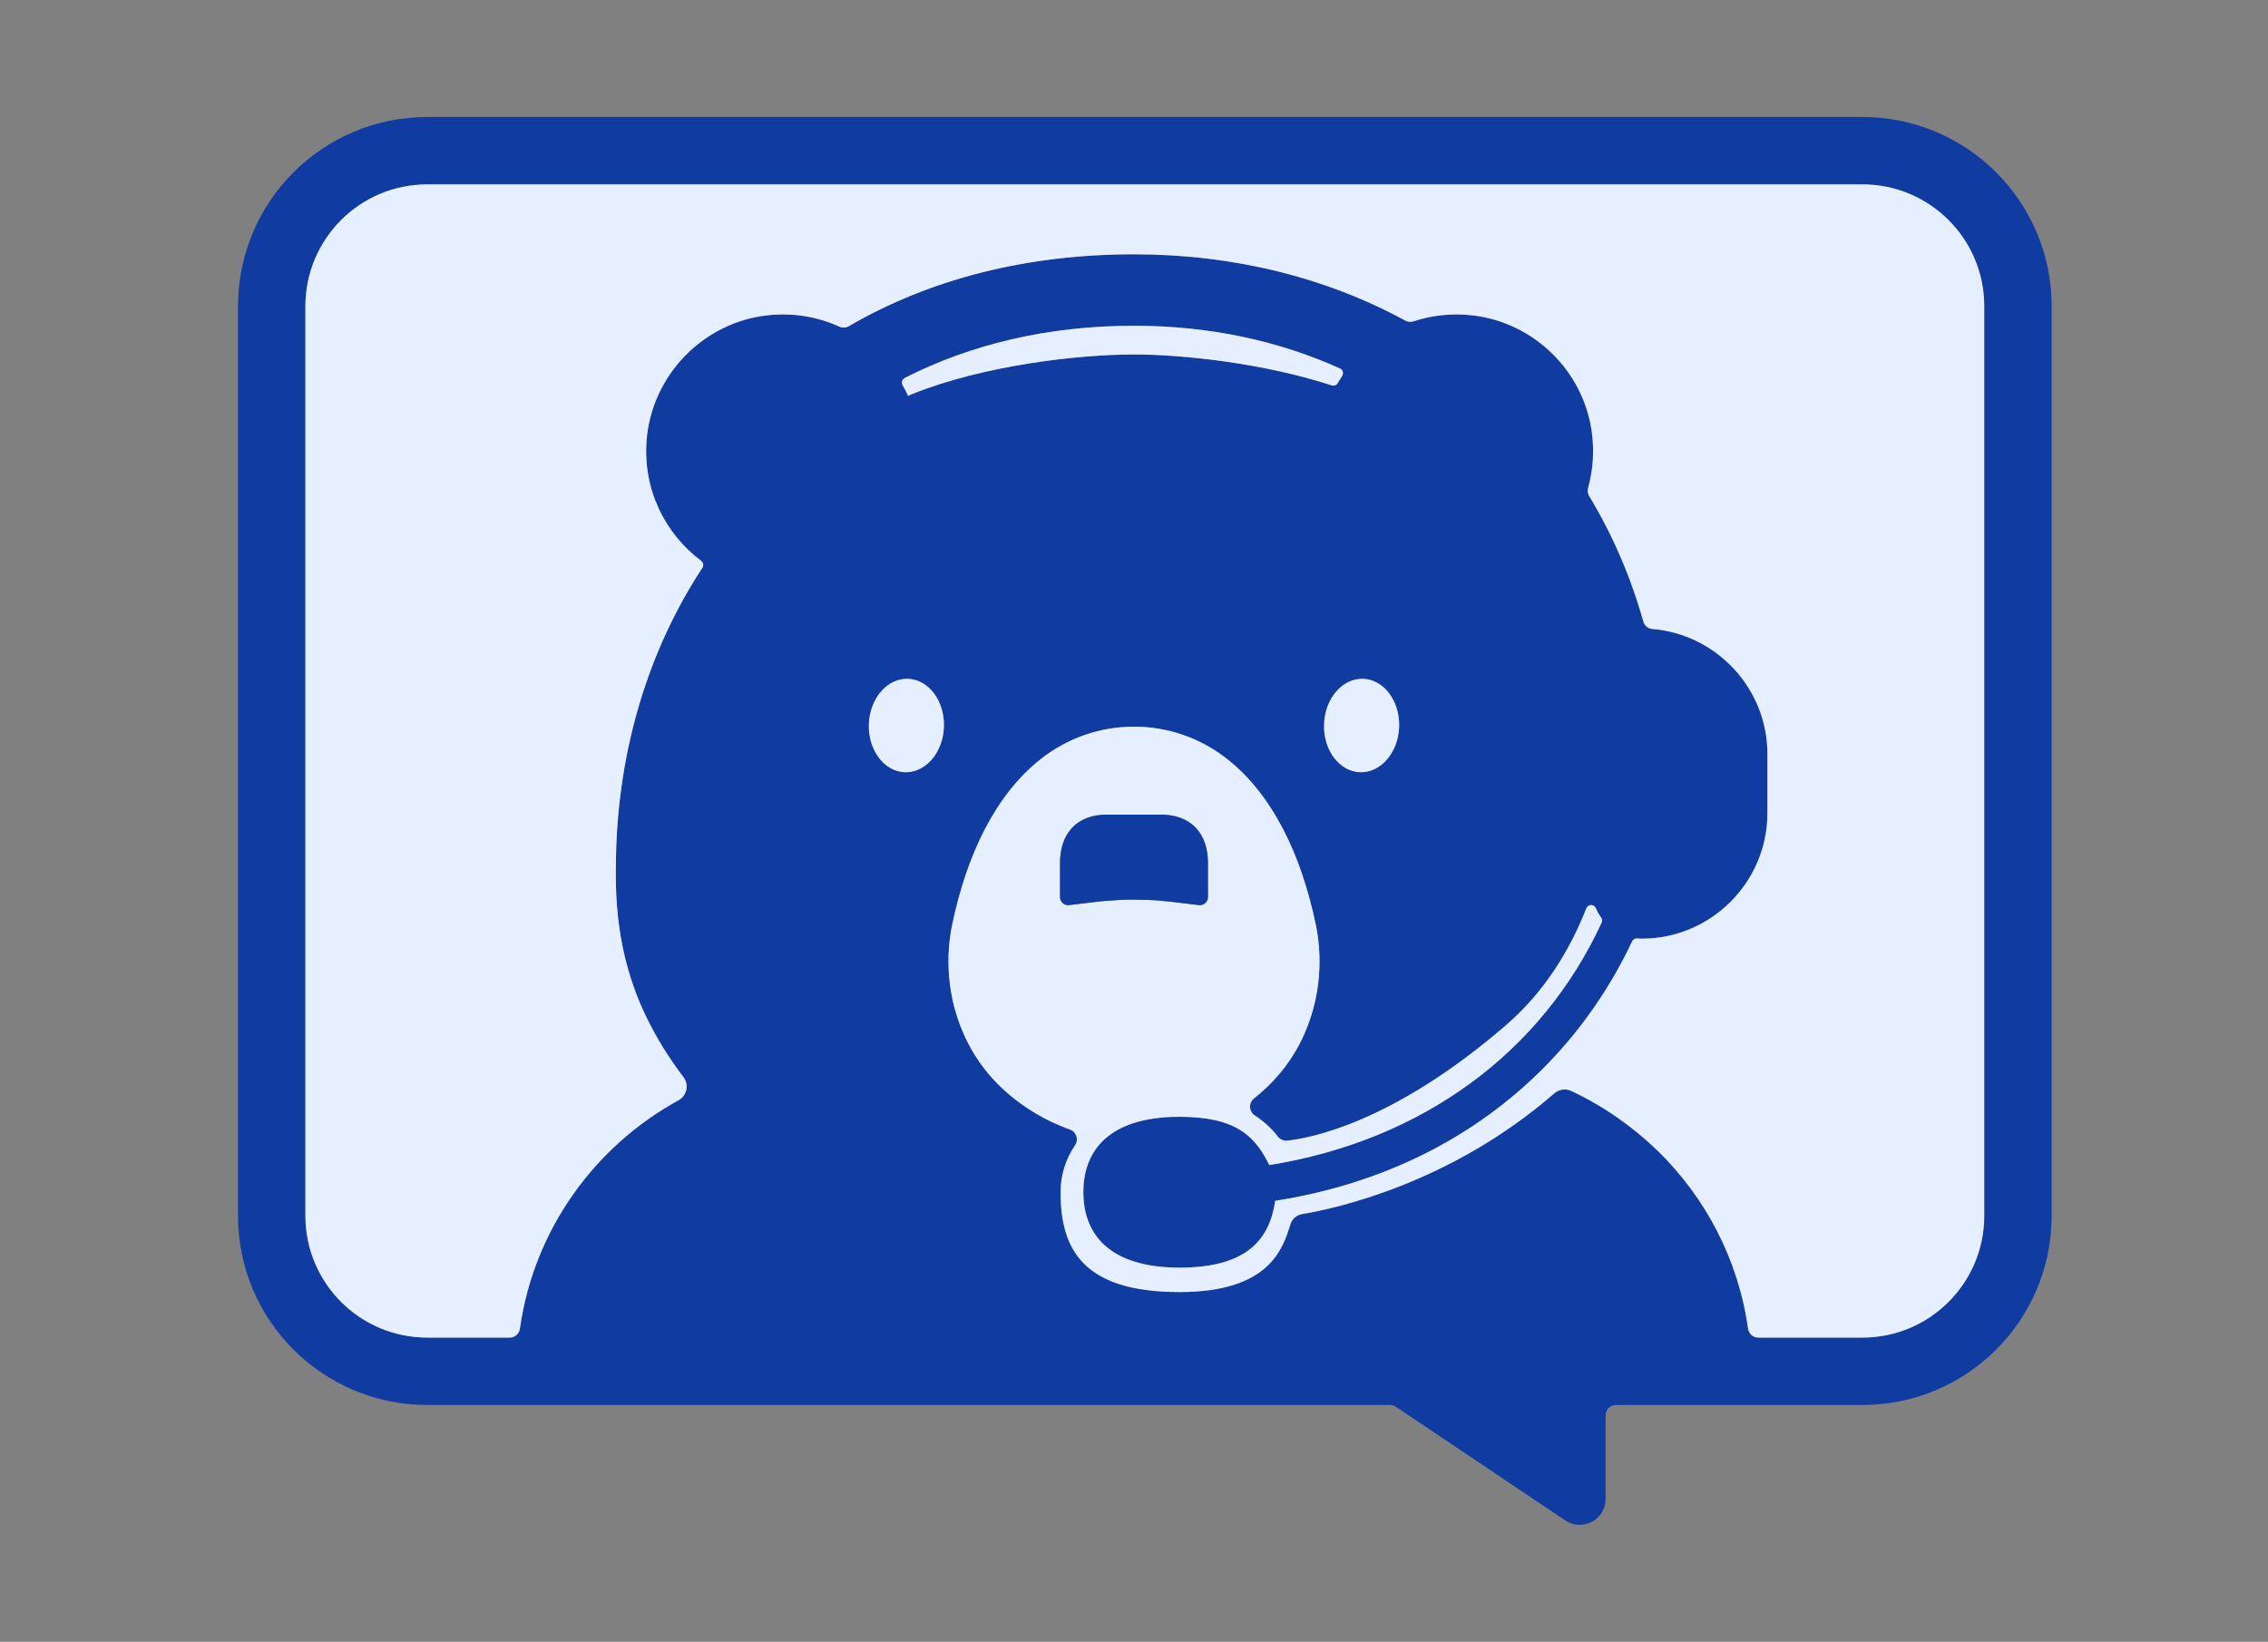
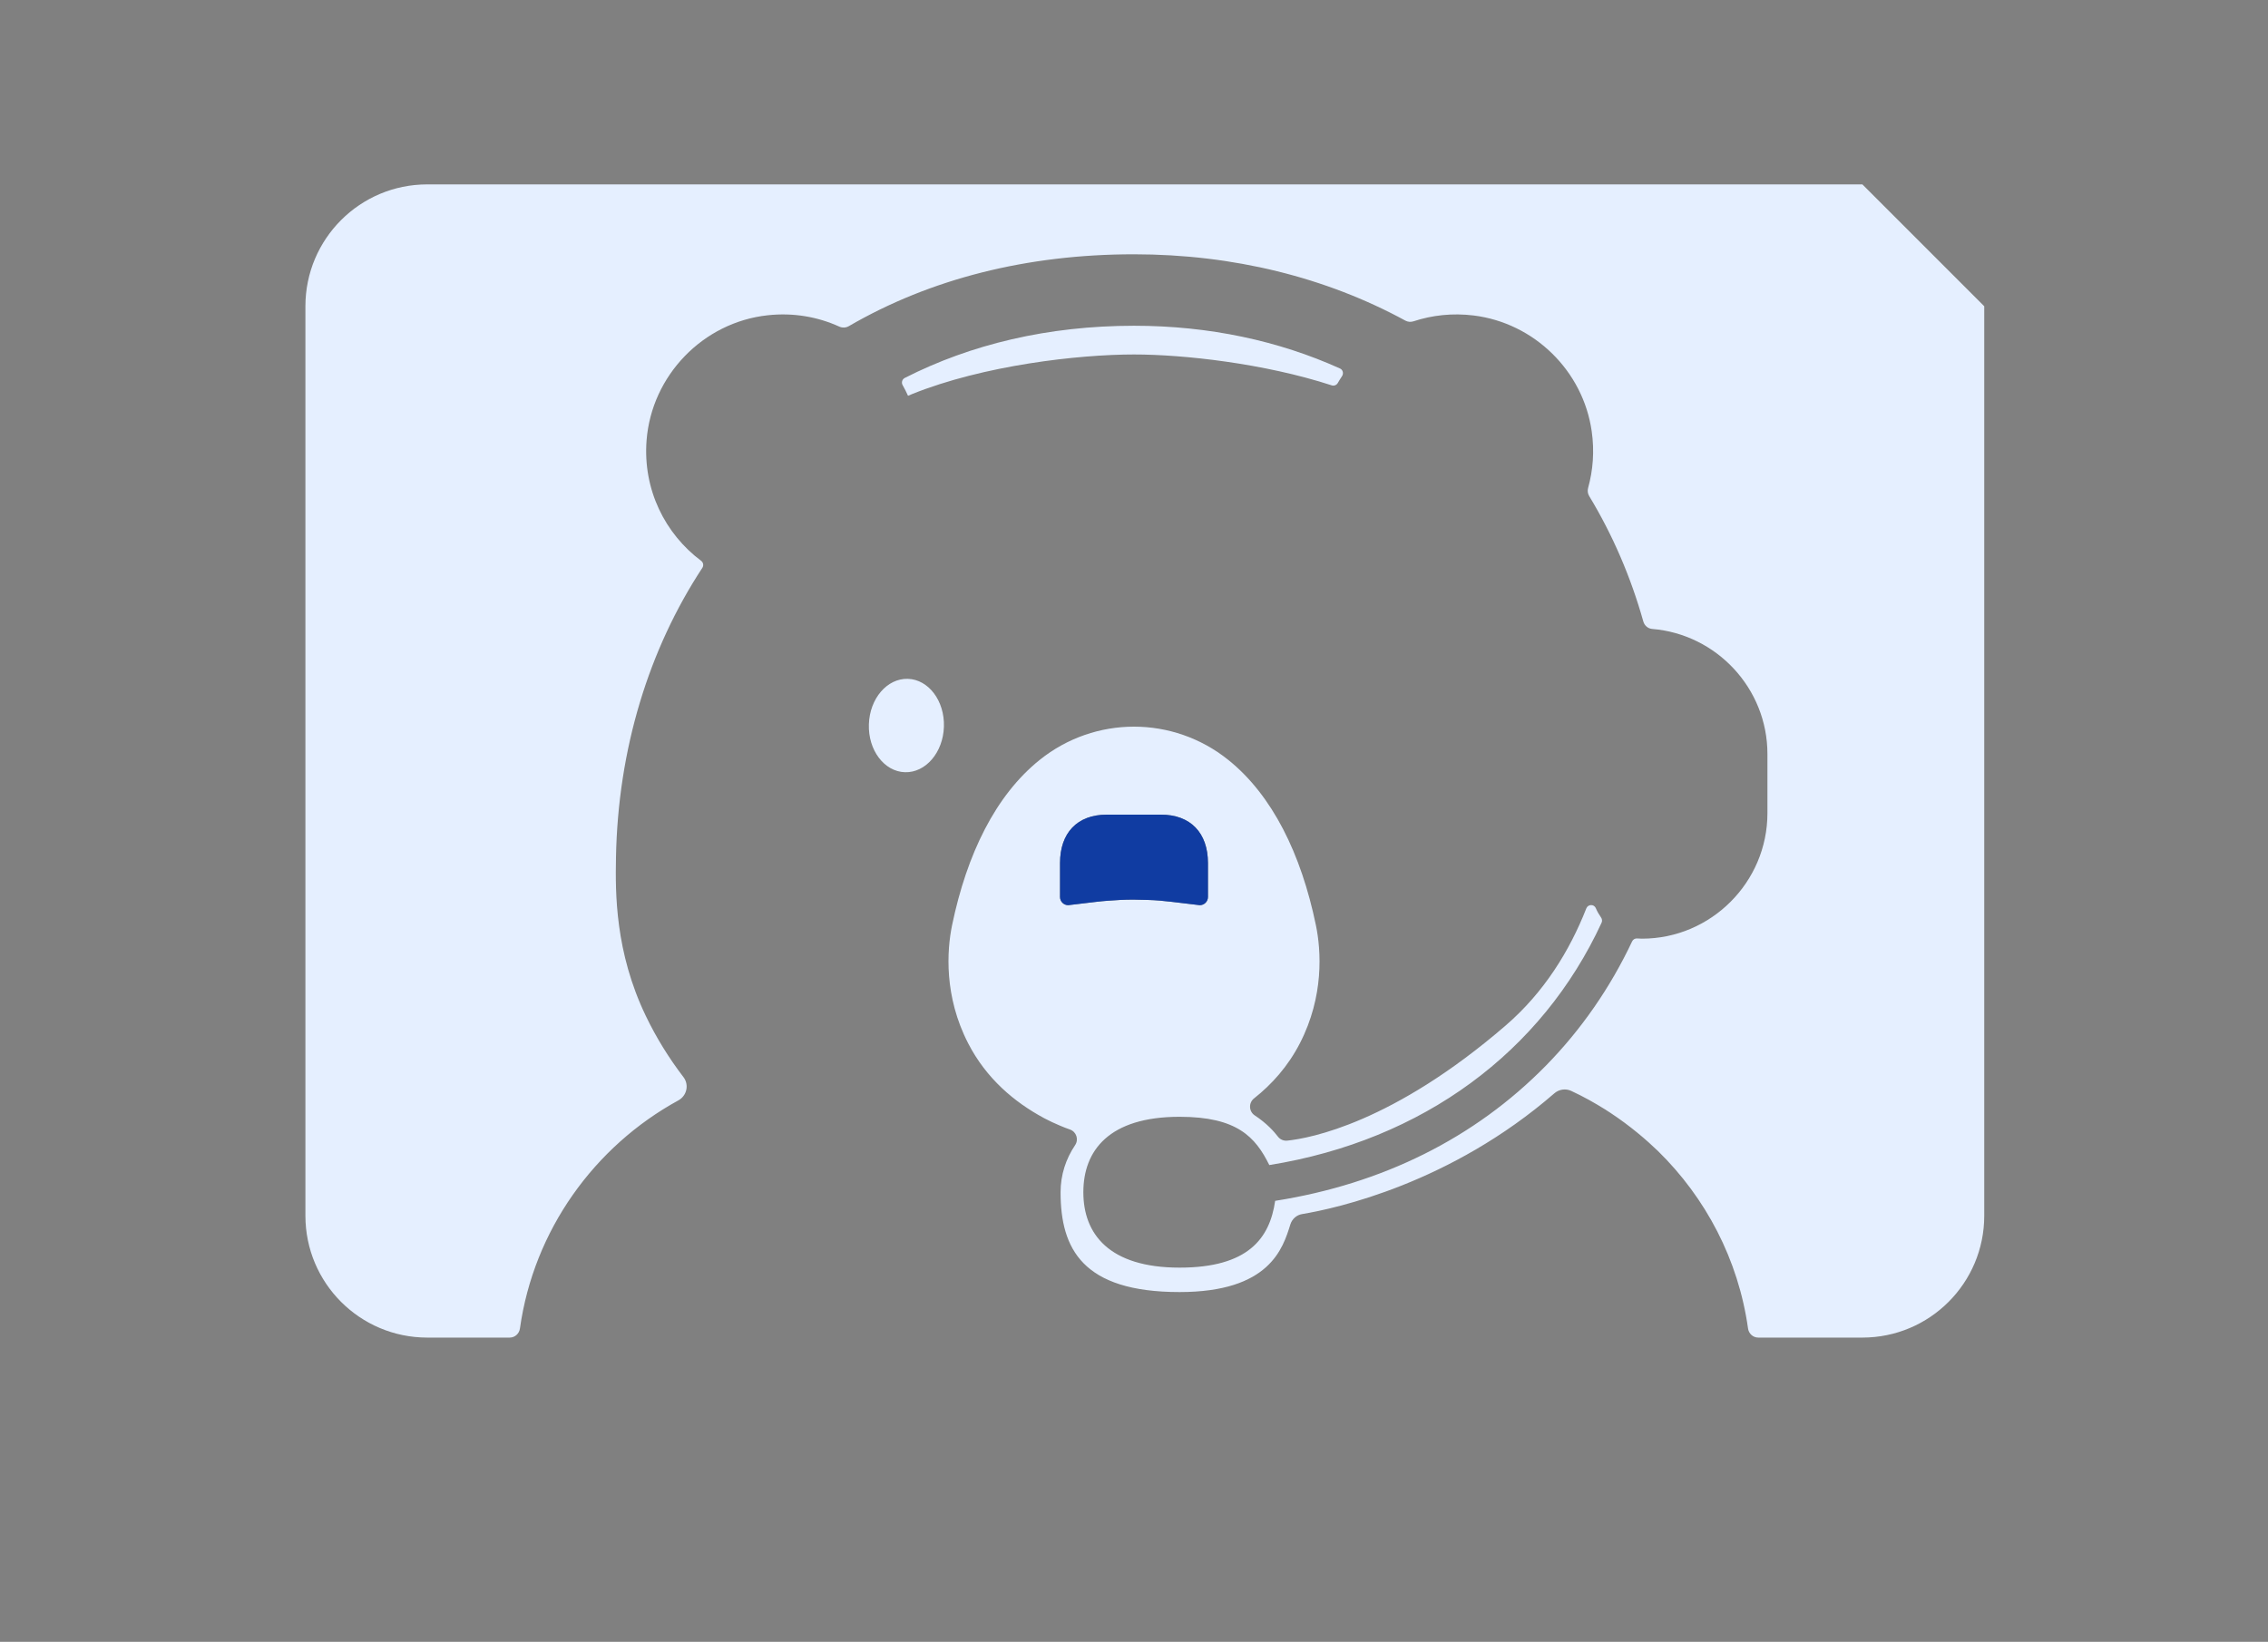
<svg xmlns="http://www.w3.org/2000/svg" id="Layer_1" data-name="Layer 1" viewBox="0 0 437.366 316.621">
  <rect x="0" y="0" width="437.366" height="316.621" fill="#808080" stroke="none" />
  <defs>
    <style>      .cls-1 {        fill: #e5efff;      }      .cls-2 {        fill: #103ca2;      }    </style>
  </defs>
-   <path class="cls-2" d="M395.646,59.059v175.39c0,20.16-16.35,36.5-36.5,36.5h-47.52c-1.1,0-2,.89-2,2v16.11c0,4-4.46,6.38-7.78,4.15l-32.66-21.92c-.33-.22-.72-.34-1.12-.34H82.396c-20.16,0-36.5-16.34-36.5-36.5V59.059c0-20.16,16.34-36.5,36.5-36.5h276.75c20.15,0,36.5,16.34,36.5,36.5ZM382.646,234.45V59.059c0-12.98-10.52-23.5-23.5-23.5H82.396c-12.98,0-23.5,10.52-23.5,23.5v175.39c0,12.98,10.52,23.5,23.5,23.5h15.89c1.01,0,1.84-.75,1.98-1.75,2.66-18.97,14.36-35.14,30.56-44,1.63-.9,2.1-3.01.97-4.49-2.81-3.67-5.24-7.6-7.25-11.78-5.96-12.37-5.88-23.83-5.76-30.48.37-21,6.36-40.28,16.66-55.95.29-.45.18-1.03-.24-1.35-6.95-5.19-11.25-13.73-10.52-23.22.97-12.52,10.89-22.78,23.36-24.13,4.95-.54,9.65.3,13.79,2.18.6.27,1.28.25,1.85-.08,15.7-9.12,34.33-13.86,55-13.86,19.13,0,37.02,4.45,52.33,12.79.48.26,1.05.31,1.58.13,3.58-1.18,7.5-1.62,11.58-1.12,11.67,1.44,21.11,10.67,22.77,22.32.55,3.82.26,7.51-.69,10.93-.15.53-.08,1.1.21,1.58,4.52,7.47,8.02,15.59,10.43,24.16.22.8.89,1.39,1.71,1.46,12.4,1.01,22.23,11.46,22.23,24.11v11.42c0,13.31-10.89,24.2-24.2,24.2-.31,0-.61-.01-.9-.04-.42-.04-.81.18-.99.56-4.2,8.9-9.79,16.99-16.64,23.98-13.72,13.97-31.53,22.81-52.2,26.06-1.05,7.25-5.22,12.88-18.43,12.88-13.62,0-18.56-6.51-18.56-14.54,0-8.04,4.94-14.55,18.56-14.55,11.05,0,14.62,3.87,17.3,9.31,29.68-4.77,52.59-21.87,64.08-46.74.15-.34.1-.73-.12-1.03-.39-.55-.73-1.15-1-1.78-.35-.81-1.51-.77-1.83.06-3.24,8.24-8.16,16.19-15.52,22.55-21.79,18.81-37.75,21.77-42.15,22.23-.7.07-1.38-.22-1.81-.79-.73-.96-2.15-2.56-4.46-4.08-1.15-.76-1.21-2.43-.13-3.28,3.43-2.71,6.54-6.17,8.84-10.63,4.66-9.06,4.11-17.86,3.08-22.79-2.84-13.71-8.39-25.04-16.9-31.86-10.64-8.54-25.71-8.54-36.35,0-8.51,6.82-14.05,18.15-16.9,31.86-1.02,4.93-1.57,13.73,3.09,22.79,3.52,6.85,8.98,11.38,14.54,14.38.05.03.1.06.16.09,1,.53,2.02,1,3.05,1.43.62.27,1.25.51,1.88.73,1.25.44,1.74,1.92,1,3.02-1.78,2.65-2.8,5.72-2.8,9.08,0,10.86,4.19,19.25,22.95,19.25,17.36,0,19.92-8.41,21.37-13.07.33-1.03,1.2-1.8,2.27-1.97,6.59-1.1,28.58-5.9,48.61-23.27.9-.79,2.19-.99,3.28-.48,1.18.55,2.32,1.13,3.41,1.73.05.03.09.07.15.1.49.27.98.54,1.46.82.02.01.04.02.06.04.5.29,1,.59,1.49.9.05.04.11.07.16.11.27.17.54.35.81.52,3.86,2.55,6.95,5.22,9.19,7.38,9.19,9,15.5,20.92,17.36,34.22.14,1,.97,1.75,1.98,1.75h20.07c12.98,0,23.5-10.52,23.5-23.5ZM269.816,140.139c.15-4.97-2.96-9.1-6.96-9.23-4-.12-7.36,3.8-7.52,8.78-.16,4.97,2.96,9.1,6.95,9.23,4,.12,7.37-3.81,7.53-8.78ZM258.806,72.529c.34-.52.16-1.22-.4-1.47-11.76-5.31-25.16-8.24-39.72-8.24-16.56,0-31.51,3.59-44.22,10.07-.5.26-.68.89-.4,1.38.38.67.73,1.36,1.04,2.06.26-.1.51-.22.77-.33,13.78-5.55,32.05-7.64,42.81-7.64,9.57,0,25.12,1.72,38.14,5.96.44.14.91-.05,1.15-.45.26-.46.54-.9.83-1.34ZM182.026,140.139c.16-4.97-2.95-9.1-6.95-9.23-4-.12-7.37,3.8-7.52,8.78-.16,4.97,2.95,9.1,6.95,9.23,4,.12,7.37-3.81,7.52-8.78Z" />
-   <path class="cls-1" d="M382.646,59.059v175.39c0,12.98-10.52,23.5-23.5,23.5h-20.07c-1.01,0-1.84-.75-1.98-1.75-1.86-13.3-8.17-25.22-17.36-34.22-2.24-2.16-5.33-4.83-9.19-7.38-.27-.17-.54-.35-.81-.52-.05-.04-.11-.07-.16-.11-.49-.31-.99-.61-1.49-.9-.02-.02-.04-.03-.06-.04-.52-.31-1.06-.62-1.61-.92-1.09-.6-2.23-1.18-3.41-1.73-1.09-.51-2.38-.31-3.28.48-20.03,17.37-42.02,22.17-48.61,23.27-1.07.17-1.94.94-2.27,1.97-1.45,4.66-4.01,13.07-21.37,13.07-18.76,0-22.95-8.39-22.95-19.25,0-3.36,1.02-6.43,2.8-9.08.74-1.1.25-2.58-1-3.02-.63-.22-1.26-.46-1.88-.73-1.03-.43-2.05-.9-3.05-1.43-.06-.03-.11-.06-.16-.09-5.56-3-11.02-7.53-14.54-14.38-4.66-9.06-4.11-17.86-3.09-22.79,2.85-13.71,8.39-25.04,16.9-31.86,10.64-8.54,25.71-8.54,36.35,0,8.51,6.82,14.06,18.15,16.9,31.86,1.03,4.93,1.58,13.73-3.08,22.79-2.3,4.46-5.41,7.92-8.84,10.63-1.08.85-1.02,2.52.13,3.28,2.31,1.52,3.73,3.12,4.46,4.08.43.57,1.11.86,1.81.79,4.4-.46,20.36-3.42,42.15-22.23,7.36-6.36,12.28-14.31,15.52-22.55.32-.83,1.48-.87,1.83-.06.27.63.61,1.23,1,1.78.22.3.27.69.12,1.03-11.49,24.87-34.4,41.97-64.08,46.74-2.68-5.44-6.25-9.31-17.3-9.31-13.62,0-18.56,6.51-18.56,14.55,0,8.03,4.94,14.54,18.56,14.54,13.21,0,17.38-5.63,18.43-12.88,20.67-3.25,38.48-12.09,52.2-26.06,6.85-6.99,12.44-15.08,16.64-23.98.18-.38.57-.6.99-.56.29.03.59.04.9.04,13.31,0,24.2-10.89,24.2-24.2v-11.42c0-12.65-9.83-23.1-22.23-24.11-.82-.07-1.49-.66-1.71-1.46-2.41-8.57-5.91-16.69-10.43-24.16-.29-.48-.36-1.05-.21-1.58.95-3.42,1.24-7.11.69-10.93-1.66-11.65-11.1-20.88-22.77-22.32-4.08-.5-8-.06-11.58,1.12-.53.18-1.1.13-1.58-.13-15.31-8.34-33.2-12.79-52.33-12.79-20.67,0-39.3,4.74-55,13.86-.57.33-1.25.35-1.85.08-4.14-1.88-8.84-2.72-13.79-2.18-12.47,1.35-22.39,11.61-23.36,24.13-.73,9.49,3.57,18.03,10.52,23.22.42.32.53.9.24,1.35-10.3,15.67-16.29,34.95-16.66,55.95-.12,6.65-.2,18.11,5.76,30.48,2.01,4.18,4.44,8.11,7.25,11.78,1.13,1.48.66,3.59-.97,4.49-16.2,8.86-27.9,25.03-30.56,44-.14,1-.97,1.75-1.98,1.75h-15.89c-12.98,0-23.5-10.52-23.5-23.5V59.059c0-12.98,10.52-23.5,23.5-23.5h276.75c12.98,0,23.5,10.52,23.5,23.5ZM232.946,172.98v-6.54c0-5.82-3.37-9.37-9.13-9.34h-10.39c-5.71,0-9.01,3.55-9.01,9.34v6.54c0,.87.71,1.58,1.58,1.58l5.44-.65c1.51-.18,3.02-.27,4.54-.36,1.84-.11,3.8-.05,5.42,0,1.51.04,3.03.18,4.54.36l5.43.65c.87,0,1.58-.71,1.58-1.58Z" />
-   <path class="cls-1" d="M262.856,130.91c4,.13,7.11,4.26,6.96,9.23-.16,4.97-3.53,8.9-7.53,8.78-3.99-.13-7.11-4.26-6.95-9.23.16-4.98,3.52-8.9,7.52-8.78Z" />
+   <path class="cls-1" d="M382.646,59.059v175.39c0,12.98-10.52,23.5-23.5,23.5h-20.07c-1.01,0-1.84-.75-1.98-1.75-1.86-13.3-8.17-25.22-17.36-34.22-2.24-2.16-5.33-4.83-9.19-7.38-.27-.17-.54-.35-.81-.52-.05-.04-.11-.07-.16-.11-.49-.31-.99-.61-1.49-.9-.02-.02-.04-.03-.06-.04-.52-.31-1.06-.62-1.61-.92-1.09-.6-2.23-1.18-3.41-1.73-1.09-.51-2.38-.31-3.28.48-20.03,17.37-42.02,22.17-48.61,23.27-1.07.17-1.94.94-2.27,1.97-1.45,4.66-4.01,13.07-21.37,13.07-18.76,0-22.95-8.39-22.95-19.25,0-3.36,1.02-6.43,2.8-9.08.74-1.1.25-2.58-1-3.02-.63-.22-1.26-.46-1.88-.73-1.03-.43-2.05-.9-3.05-1.43-.06-.03-.11-.06-.16-.09-5.56-3-11.02-7.53-14.54-14.38-4.66-9.06-4.11-17.86-3.09-22.79,2.85-13.71,8.39-25.04,16.9-31.86,10.64-8.54,25.71-8.54,36.35,0,8.51,6.82,14.06,18.15,16.9,31.86,1.03,4.93,1.58,13.73-3.08,22.79-2.3,4.46-5.41,7.92-8.84,10.63-1.08.85-1.02,2.52.13,3.28,2.31,1.52,3.73,3.12,4.46,4.08.43.57,1.11.86,1.81.79,4.4-.46,20.36-3.42,42.15-22.23,7.36-6.36,12.28-14.31,15.52-22.55.32-.83,1.48-.87,1.83-.06.27.63.61,1.23,1,1.78.22.3.27.69.12,1.03-11.49,24.87-34.4,41.97-64.08,46.74-2.68-5.44-6.25-9.31-17.3-9.31-13.62,0-18.56,6.51-18.56,14.55,0,8.03,4.94,14.54,18.56,14.54,13.21,0,17.38-5.63,18.43-12.88,20.67-3.25,38.48-12.09,52.2-26.06,6.85-6.99,12.44-15.08,16.64-23.98.18-.38.57-.6.99-.56.29.03.59.04.9.04,13.31,0,24.2-10.89,24.2-24.2v-11.42c0-12.65-9.83-23.1-22.23-24.11-.82-.07-1.49-.66-1.71-1.46-2.41-8.57-5.91-16.69-10.43-24.16-.29-.48-.36-1.05-.21-1.58.95-3.42,1.24-7.11.69-10.93-1.66-11.65-11.1-20.88-22.77-22.32-4.08-.5-8-.06-11.58,1.12-.53.18-1.1.13-1.58-.13-15.31-8.34-33.2-12.79-52.33-12.79-20.67,0-39.3,4.74-55,13.86-.57.33-1.25.35-1.85.08-4.14-1.88-8.84-2.72-13.79-2.18-12.47,1.35-22.39,11.61-23.36,24.13-.73,9.49,3.57,18.03,10.52,23.22.42.32.53.9.24,1.35-10.3,15.67-16.29,34.95-16.66,55.95-.12,6.65-.2,18.11,5.76,30.48,2.01,4.18,4.44,8.11,7.25,11.78,1.13,1.48.66,3.59-.97,4.49-16.2,8.86-27.9,25.03-30.56,44-.14,1-.97,1.75-1.98,1.75h-15.89c-12.98,0-23.5-10.52-23.5-23.5V59.059c0-12.98,10.52-23.5,23.5-23.5h276.75ZM232.946,172.98v-6.54c0-5.82-3.37-9.37-9.13-9.34h-10.39c-5.71,0-9.01,3.55-9.01,9.34v6.54c0,.87.71,1.58,1.58,1.58l5.44-.65c1.51-.18,3.02-.27,4.54-.36,1.84-.11,3.8-.05,5.42,0,1.51.04,3.03.18,4.54.36l5.43.65c.87,0,1.58-.71,1.58-1.58Z" />
  <path class="cls-1" d="M258.406,71.059c.56.25.74.95.4,1.47-.29.44-.57.88-.83,1.34-.24.4-.71.59-1.15.45-13.02-4.24-28.57-5.96-38.14-5.96-10.76,0-29.03,2.09-42.81,7.64-.26.11-.51.23-.77.33-.31-.7-.66-1.39-1.04-2.06-.28-.49-.1-1.12.4-1.38,12.71-6.48,27.66-10.07,44.22-10.07,14.56,0,27.96,2.93,39.72,8.24Z" />
  <path class="cls-2" d="M232.946,166.44v6.54c0,.87-.71,1.58-1.58,1.58l-5.43-.65c-1.51-.18-3.03-.32-4.54-.36-1.62-.05-3.58-.11-5.42,0-1.52.09-3.03.18-4.54.36l-5.44.65c-.87,0-1.58-.71-1.58-1.58v-6.54c0-5.79,3.3-9.34,9.01-9.34h10.39c5.76-.03,9.13,3.52,9.13,9.34Z" />
  <path class="cls-1" d="M175.076,130.91c4,.13,7.11,4.26,6.95,9.23-.15,4.97-3.52,8.9-7.52,8.78-4-.13-7.11-4.26-6.95-9.23.15-4.98,3.52-8.9,7.52-8.78Z" />
</svg>